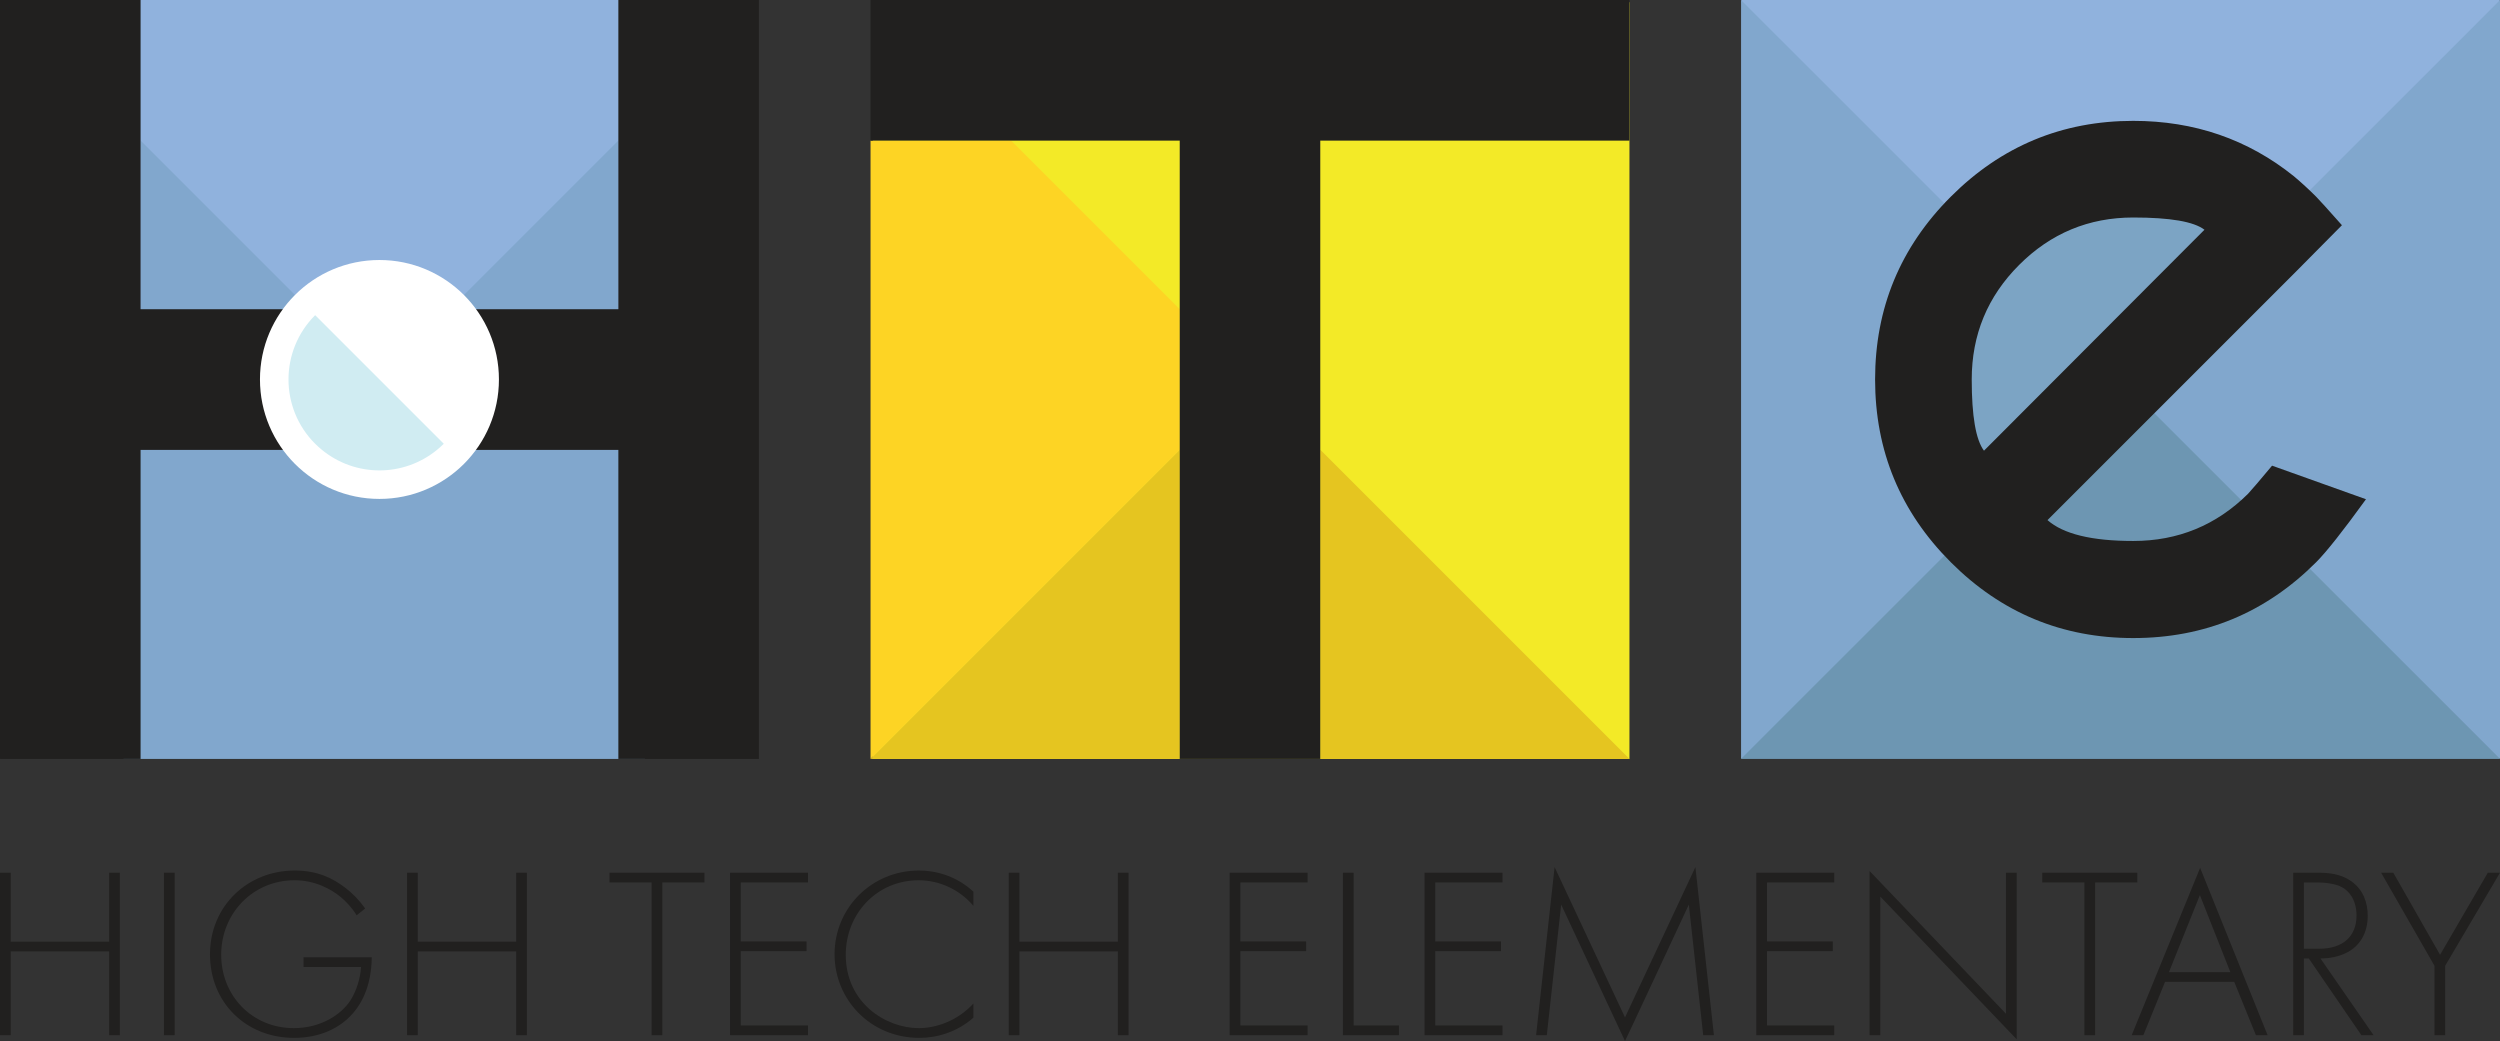
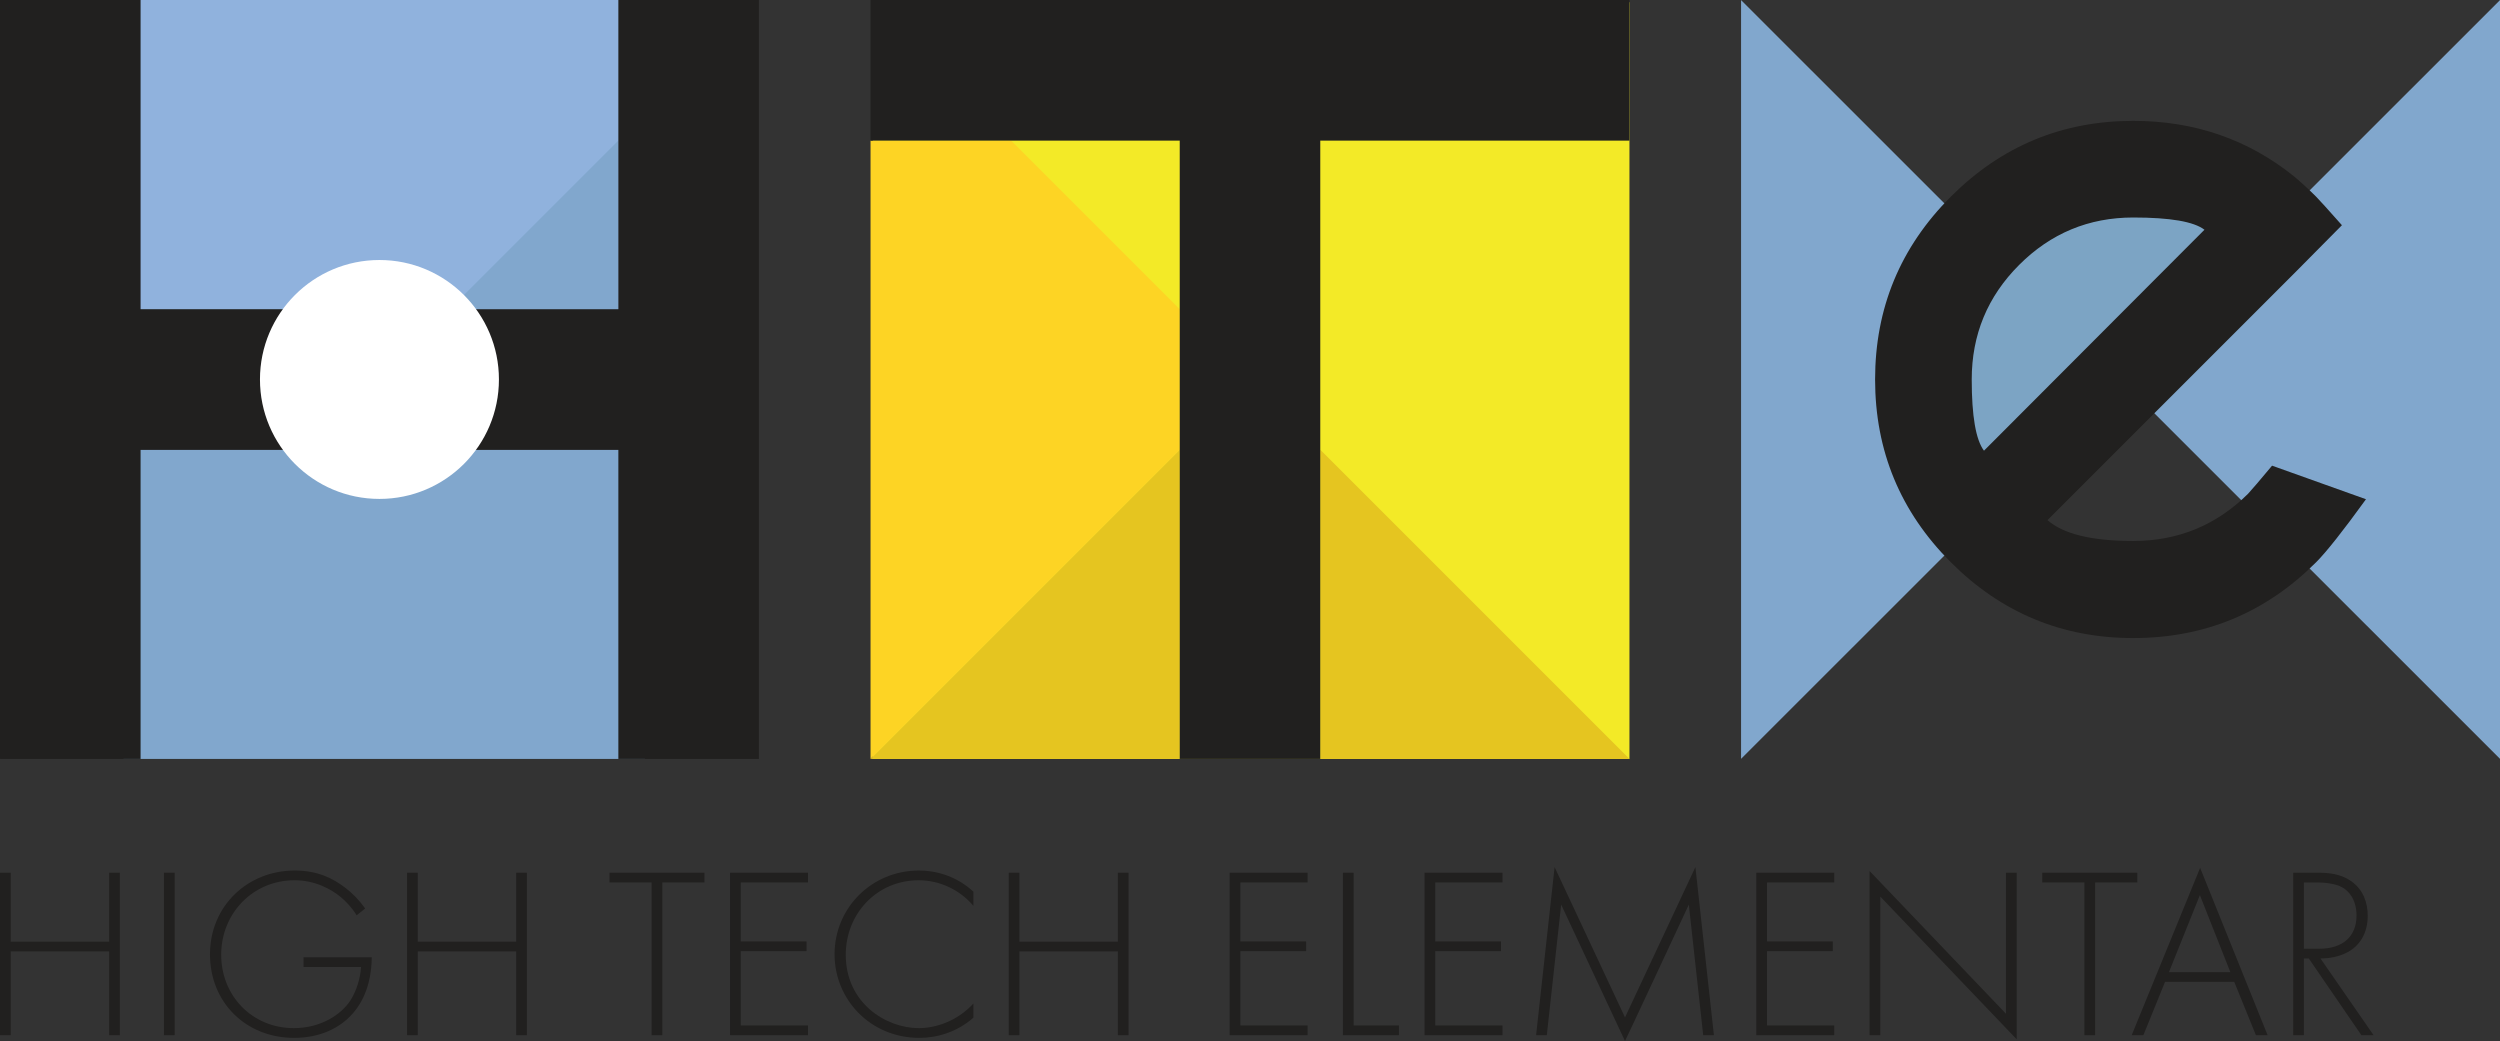
<svg xmlns="http://www.w3.org/2000/svg" id="FULL_COLOR" version="1.2" viewBox="0 0 800 333.132">
  <rect x="0" y="0" width="800" height="333.132" fill="#333333" stroke="none" />
  <g>
    <g>
      <g>
-         <polygon points="799.972 242.857 794.003 229.225 678.571 112.898 561.349 227.137 557.173 242.857 799.972 242.857" fill="#6d96b2" />
-         <polygon points="557.172 0 560.454 16.257 666.938 121.429 678.572 121.429 693.783 121.429 795.494 16.257 799.971 0 557.172 0" fill="#90b2dd" />
        <polygon points="557.143 242.829 678.571 121.428 557.143 .029 557.143 242.829" fill="#81a7cd" />
        <polygon points="800 .029 678.571 121.429 800 242.828 800 .029" fill="#81a7cd" />
        <path d="M633.339,157.225l85.55-86.698s-49.205-20.739-78.634,11.905c-29.429,32.644-6.916,74.792-6.916,74.792Z" fill="#7ca4c4" />
      </g>
      <path d="M655.197,166.434c5.032,4.454,14.178,6.679,27.44,6.679,14.323,0,26.567-5.031,36.73-15.099,1.257-1.354,3.821-4.355,7.694-9.001l30.053,10.744c-7.357,10.162-12.681,16.89-15.97,20.179-16.165,16.165-35.666,24.245-58.506,24.245-22.745,0-42.2-8.08-58.363-24.245-16.165-16.162-24.245-35.664-24.245-58.506,0-22.841,8.08-42.343,24.245-58.507,16.162-16.162,35.617-24.245,58.363-24.245,19.549,0,36.679,5.904,51.393,17.711,2.418,2.033,4.791,4.21,7.113,6.534.967.968,3.725,4.017,8.275,9.146l-15.099,15.244-79.122,79.122ZM705.429,73.52c-3.389-2.613-10.985-3.919-22.792-3.919-14.229,0-26.4,5.059-36.513,15.171-10.115,10.115-15.171,22.334-15.171,36.658,0,11.712,1.306,19.308,3.919,22.792l70.557-70.702Z" fill="#21201f" />
    </g>
    <g>
      <rect x="279.285" y=".714" width="242.143" height="242.143" fill="#f3ea27" />
      <polygon points="422.487 143.915 422.487 242.857 521.429 242.857 422.487 143.915" fill="#e5c520" />
      <polygon points="377.513 242.857 377.513 143.915 278.571 242.857 377.513 242.857" fill="#e5c520" />
      <polygon points="323.571 44.999 278.571 44.999 278.571 242.857 377.513 143.915 377.513 98.941 323.571 44.999" fill="#fdd424" />
      <polygon points="278.571 0 278.571 44.998 377.513 44.998 377.513 90.623 377.513 90.622 377.513 242.857 422.486 242.857 422.486 143.915 422.487 143.915 422.487 44.998 521.429 44.998 521.429 0 278.571 0" fill="#21201f" />
    </g>
    <g>
      <rect x="20.963" y="0" width="202.577" height="110.745" fill="#90b2dd" />
      <path d="M151.659,143.915c-1.107,1.458-2.318,2.835-3.624,4.119-14.532,14.69-38.223,14.822-52.918.294-.098-.097-.197-.196-.294-.294-1.305-1.284-2.516-2.661-3.624-4.119h-51.671v98.941h166.843v-98.941h-54.714Z" fill="#81a7cd" />
      <path d="M148.035,94.822c1.305,1.284,2.516,2.661,3.623,4.12h46.215v-53.957l-49.838,49.838Z" fill="#81a7cd" />
-       <path d="M44.986,98.942h46.215c1.107-1.458,2.318-2.835,3.623-4.119l-49.838-49.838v53.957Z" fill="#81a7cd" />
      <path d="M91.2,98.942h-46.215L44.987 0H0l.001 0v242.856h44.985v-98.942h46.215c-9.986-13.328-9.984-31.644,0-44.973Z" fill="#21201f" />
      <path d="M242.857 0h-44.984v98.942h-46.215c9.989,13.329,9.991,31.646,0,44.973h46.215v98.942h44.984V0Z" fill="#21201f" />
      <ellipse cx="121.424" cy="121.428" rx="38.235" ry="38.226" fill="#fff" />
-       <path d="M121.429,121.428l-20.576-20.576c-11.369,11.358-11.379,29.776-.018,41.142.005.005.009.009.018.009.672.671,1.376,1.308,2.112,1.911,10.728,8.822,26.2,8.822,36.927,0,.734-.603,1.438-1.24,2.112-1.911l-20.576-20.576Z" fill="#d0ecf2" />
    </g>
  </g>
  <g>
    <path d="M3.43,301.328h31.493v-22.061h3.43v51.995h-3.43v-26.817H3.43v26.817H0v-51.995h3.43v22.061Z" fill="#21201f" />
    <path d="M55.89,279.267v51.995h-3.43v-51.995h3.43Z" fill="#21201f" />
    <path d="M97.127,306.317h21.827c0,4.755-1.014,11.615-5.301,17.071-4.599,5.846-11.615,8.731-19.566,8.731-15.279,0-26.894-11.225-26.894-26.738,0-15.435,12.005-26.816,27.128-26.816,7.328,0,12.239,2.495,16.292,5.613,2.183,1.715,4.131,3.587,6.236,6.548l-2.728,2.183c-1.481-2.495-3.586-4.6-4.989-5.769-3.274-2.729-8.419-5.457-14.889-5.457-13.33,0-23.464,10.602-23.464,23.853,0,13.019,9.822,23.465,23.23,23.465,8.887,0,15.279-4.522,18.085-8.808,2.027-3.119,3.274-7.406,3.43-10.759h-18.397v-3.117Z" fill="#21201f" />
    <path d="M133.684,301.328h31.493v-22.061h3.43v51.995h-3.43v-26.817h-31.493v26.817h-3.43v-51.995h3.43v22.061Z" fill="#21201f" />
    <path d="M211.946,282.385v48.877h-3.43v-48.877h-13.486v-3.118h30.402v3.118h-13.486Z" fill="#21201f" />
    <path d="M258.561,282.385h-21.515v18.865h21.047v3.117h-21.047v23.776h21.515v3.119h-24.945v-51.995h24.945v3.118Z" fill="#21201f" />
    <path d="M311.489,289.869c-4.443-5.223-10.836-8.185-17.539-8.185-13.33,0-23.308,10.68-23.308,23.853,0,15.436,12.862,23.465,23.386,23.465,5.223,0,12.161-2.105,17.462-7.873v4.521c-5.301,4.678-11.693,6.471-17.306,6.471-15.591,0-27.128-12.238-27.128-26.738,0-14.967,12.005-26.816,26.972-26.816,9.9,0,15.903,5.301,17.462,6.782v4.522Z" fill="#21201f" />
    <path d="M326.22,301.328h31.493v-22.061h3.43v51.995h-3.43v-26.817h-31.493v26.817h-3.43v-51.995h3.43v22.061Z" fill="#21201f" />
    <path d="M418.435,282.385h-21.515v18.865h21.047v3.117h-21.047v23.776h21.515v3.119h-24.945v-51.995h24.945v3.118Z" fill="#21201f" />
    <path d="M433.166,279.267v48.876h14.499v3.119h-17.929v-51.995h3.43Z" fill="#21201f" />
    <path d="M480.794,282.385h-21.515v18.865h21.047v3.117h-21.047v23.776h21.515v3.119h-24.945v-51.995h24.945v3.118Z" fill="#21201f" />
    <path d="M491.55,331.262l5.924-53.788,22.528,48.096,22.528-48.096,5.924,53.788h-3.43l-4.599-41.784s-20.346,43.654-20.424,43.654l-20.424-43.654-4.599,41.784h-3.43Z" fill="#21201f" />
    <path d="M586.962,282.385h-21.515v18.865h21.047v3.117h-21.047v23.776h21.515v3.119h-24.945v-51.995h24.945v3.118Z" fill="#21201f" />
    <path d="M598.263,331.262v-52.541l43.654,45.68v-45.134h3.43v53.321l-43.654-45.682v44.357h-3.43Z" fill="#21201f" />
    <path d="M670.445,282.385v48.877h-3.43v-48.877h-13.486v-3.118h30.402v3.118h-13.486Z" fill="#21201f" />
    <path d="M714.956,314.19h-22.139l-6.938,17.072h-3.742l21.905-53.554,21.593,53.554h-3.742l-6.938-17.072ZM713.709,311.072l-9.744-24.633-9.9,24.633h19.644Z" fill="#21201f" />
    <path d="M755.646,331.262l-16.838-24.556h-1.559v24.556h-3.43v-51.995h7.484c3.976,0,7.562.311,10.992,2.65,4.054,2.807,5.379,7.095,5.379,11.147,0,5.145-2.261,10.447-8.731,12.629-2.729.936-5.223,1.014-6.392,1.014l16.994,24.556h-3.898ZM737.249,303.589h4.989c7.405,0,11.849-3.898,11.849-10.602,0-5.222-2.573-7.951-4.599-9.042-2.183-1.247-5.924-1.56-7.952-1.56h-4.287v21.203Z" fill="#21201f" />
-     <path d="M779.03,309.045l-17.072-29.778h3.897l14.967,26.269,15.279-26.269h3.898l-17.54,29.778v22.217h-3.43v-22.217Z" fill="#21201f" />
  </g>
</svg>